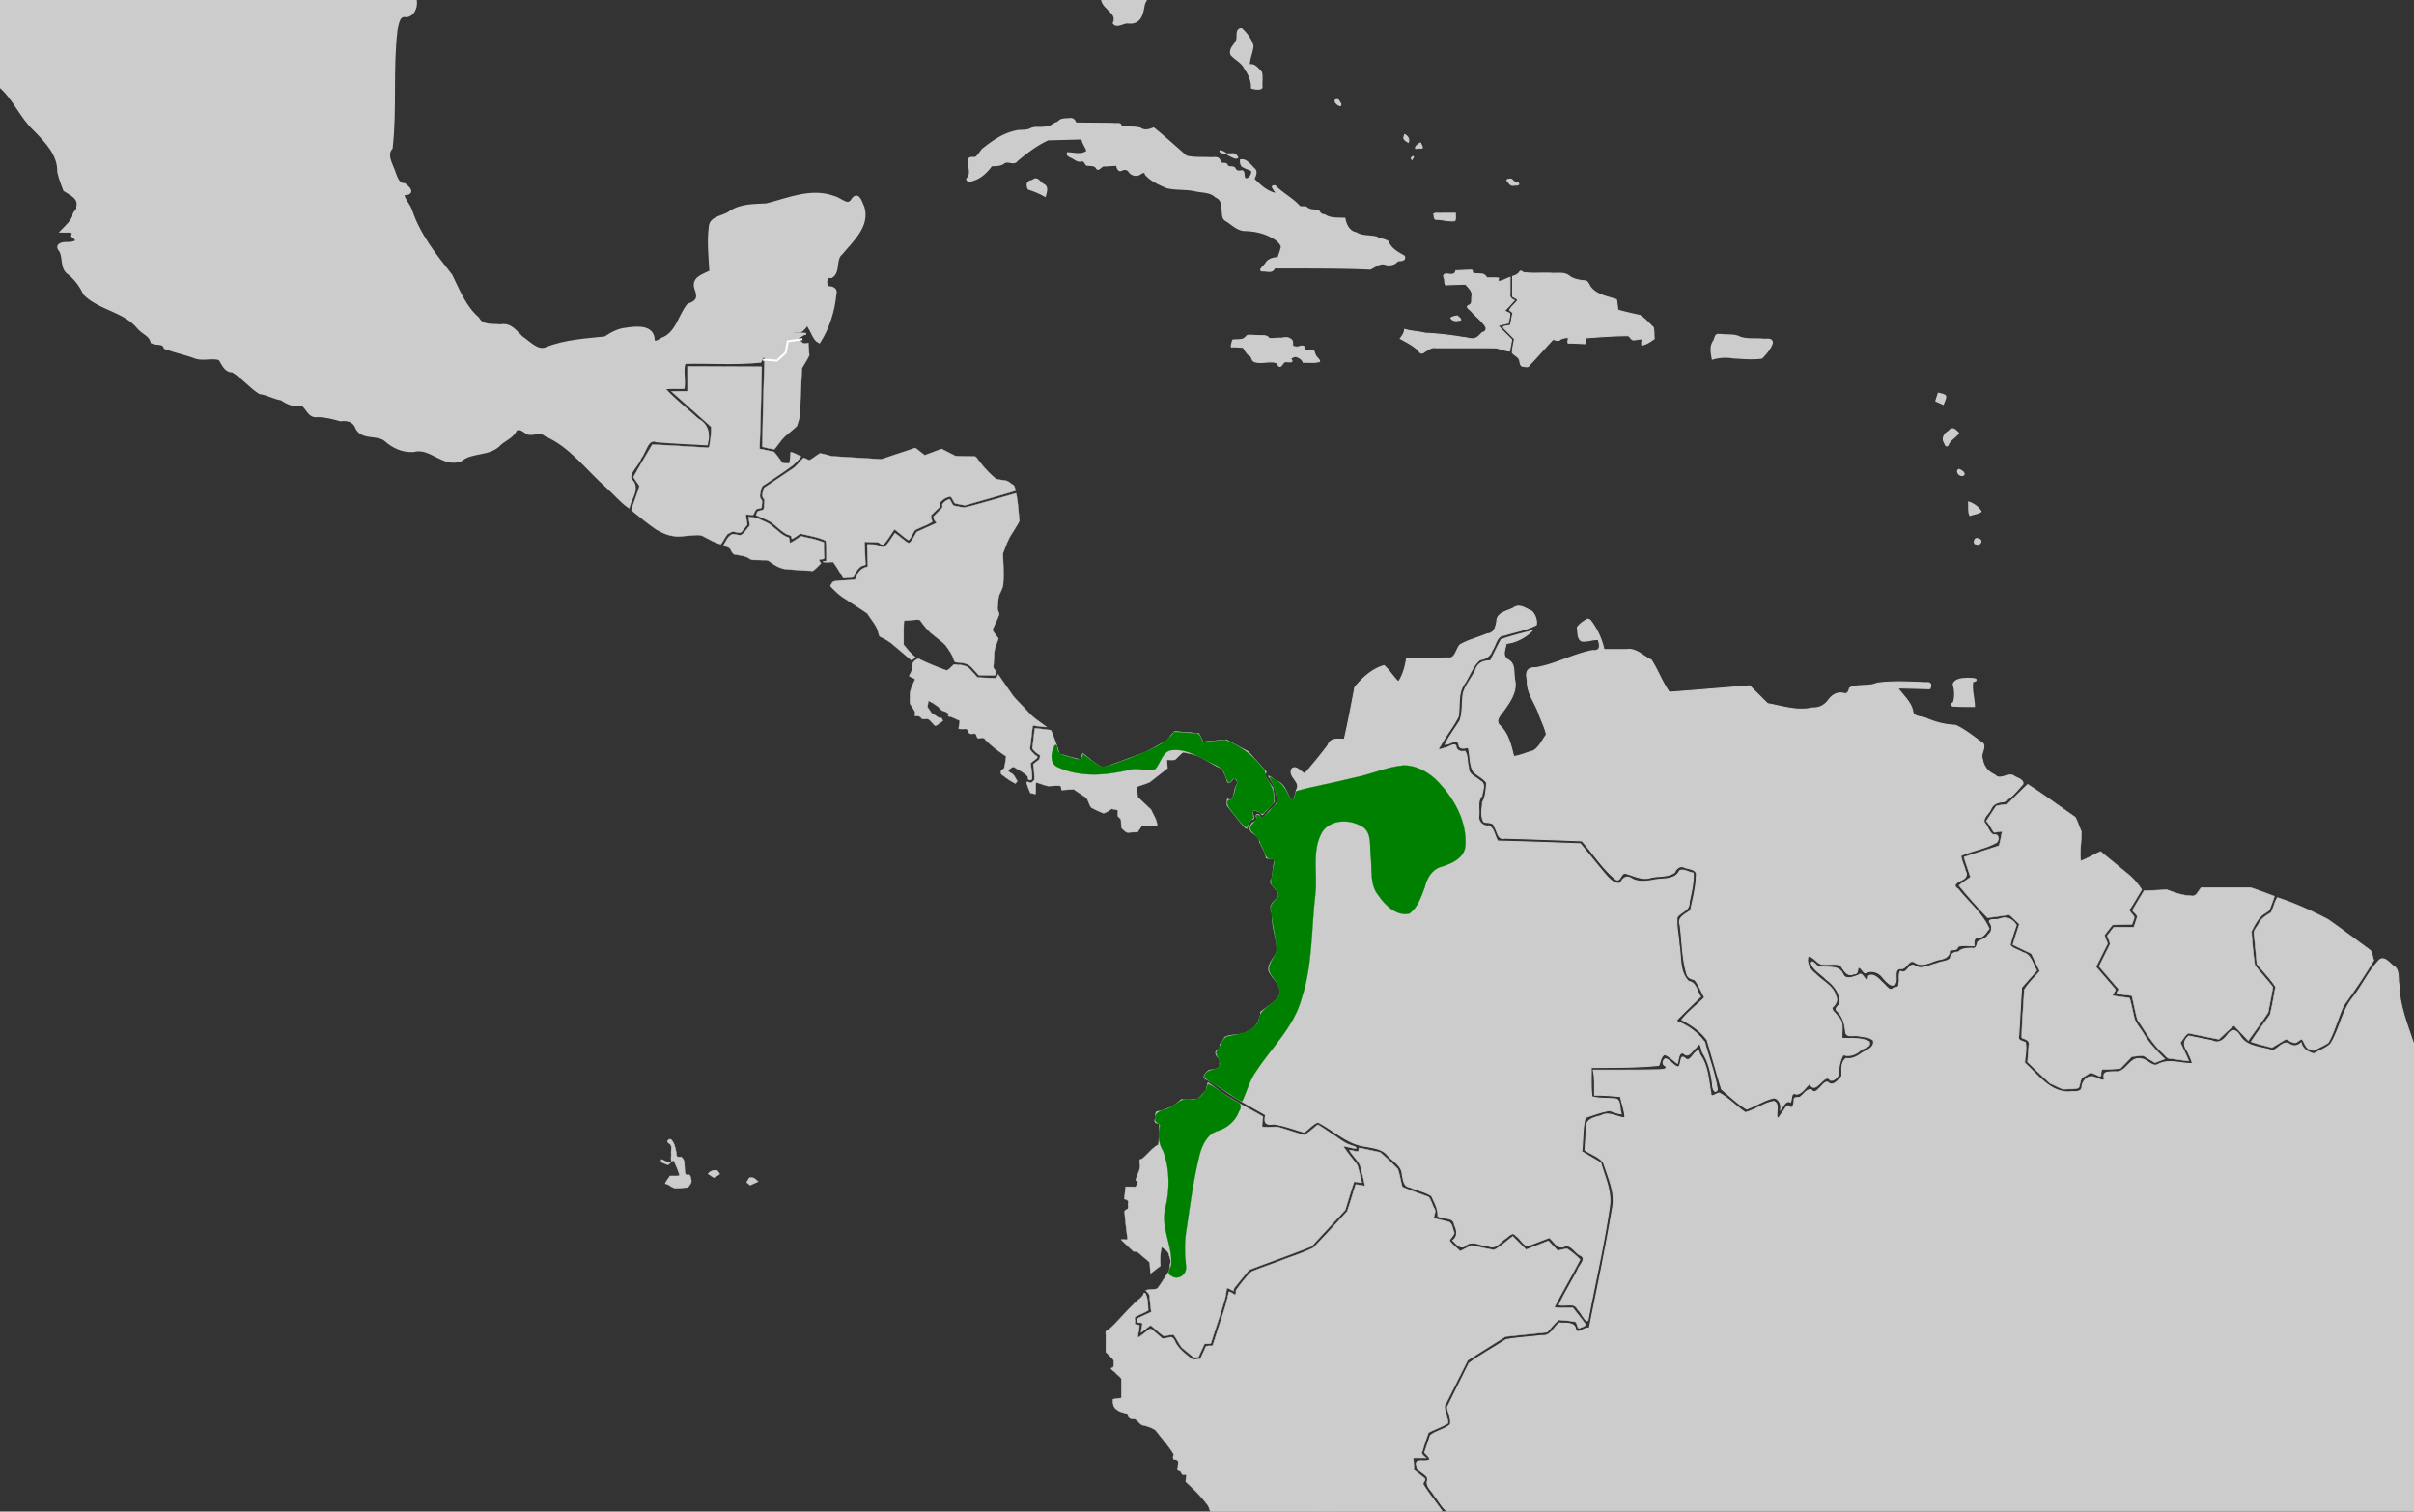
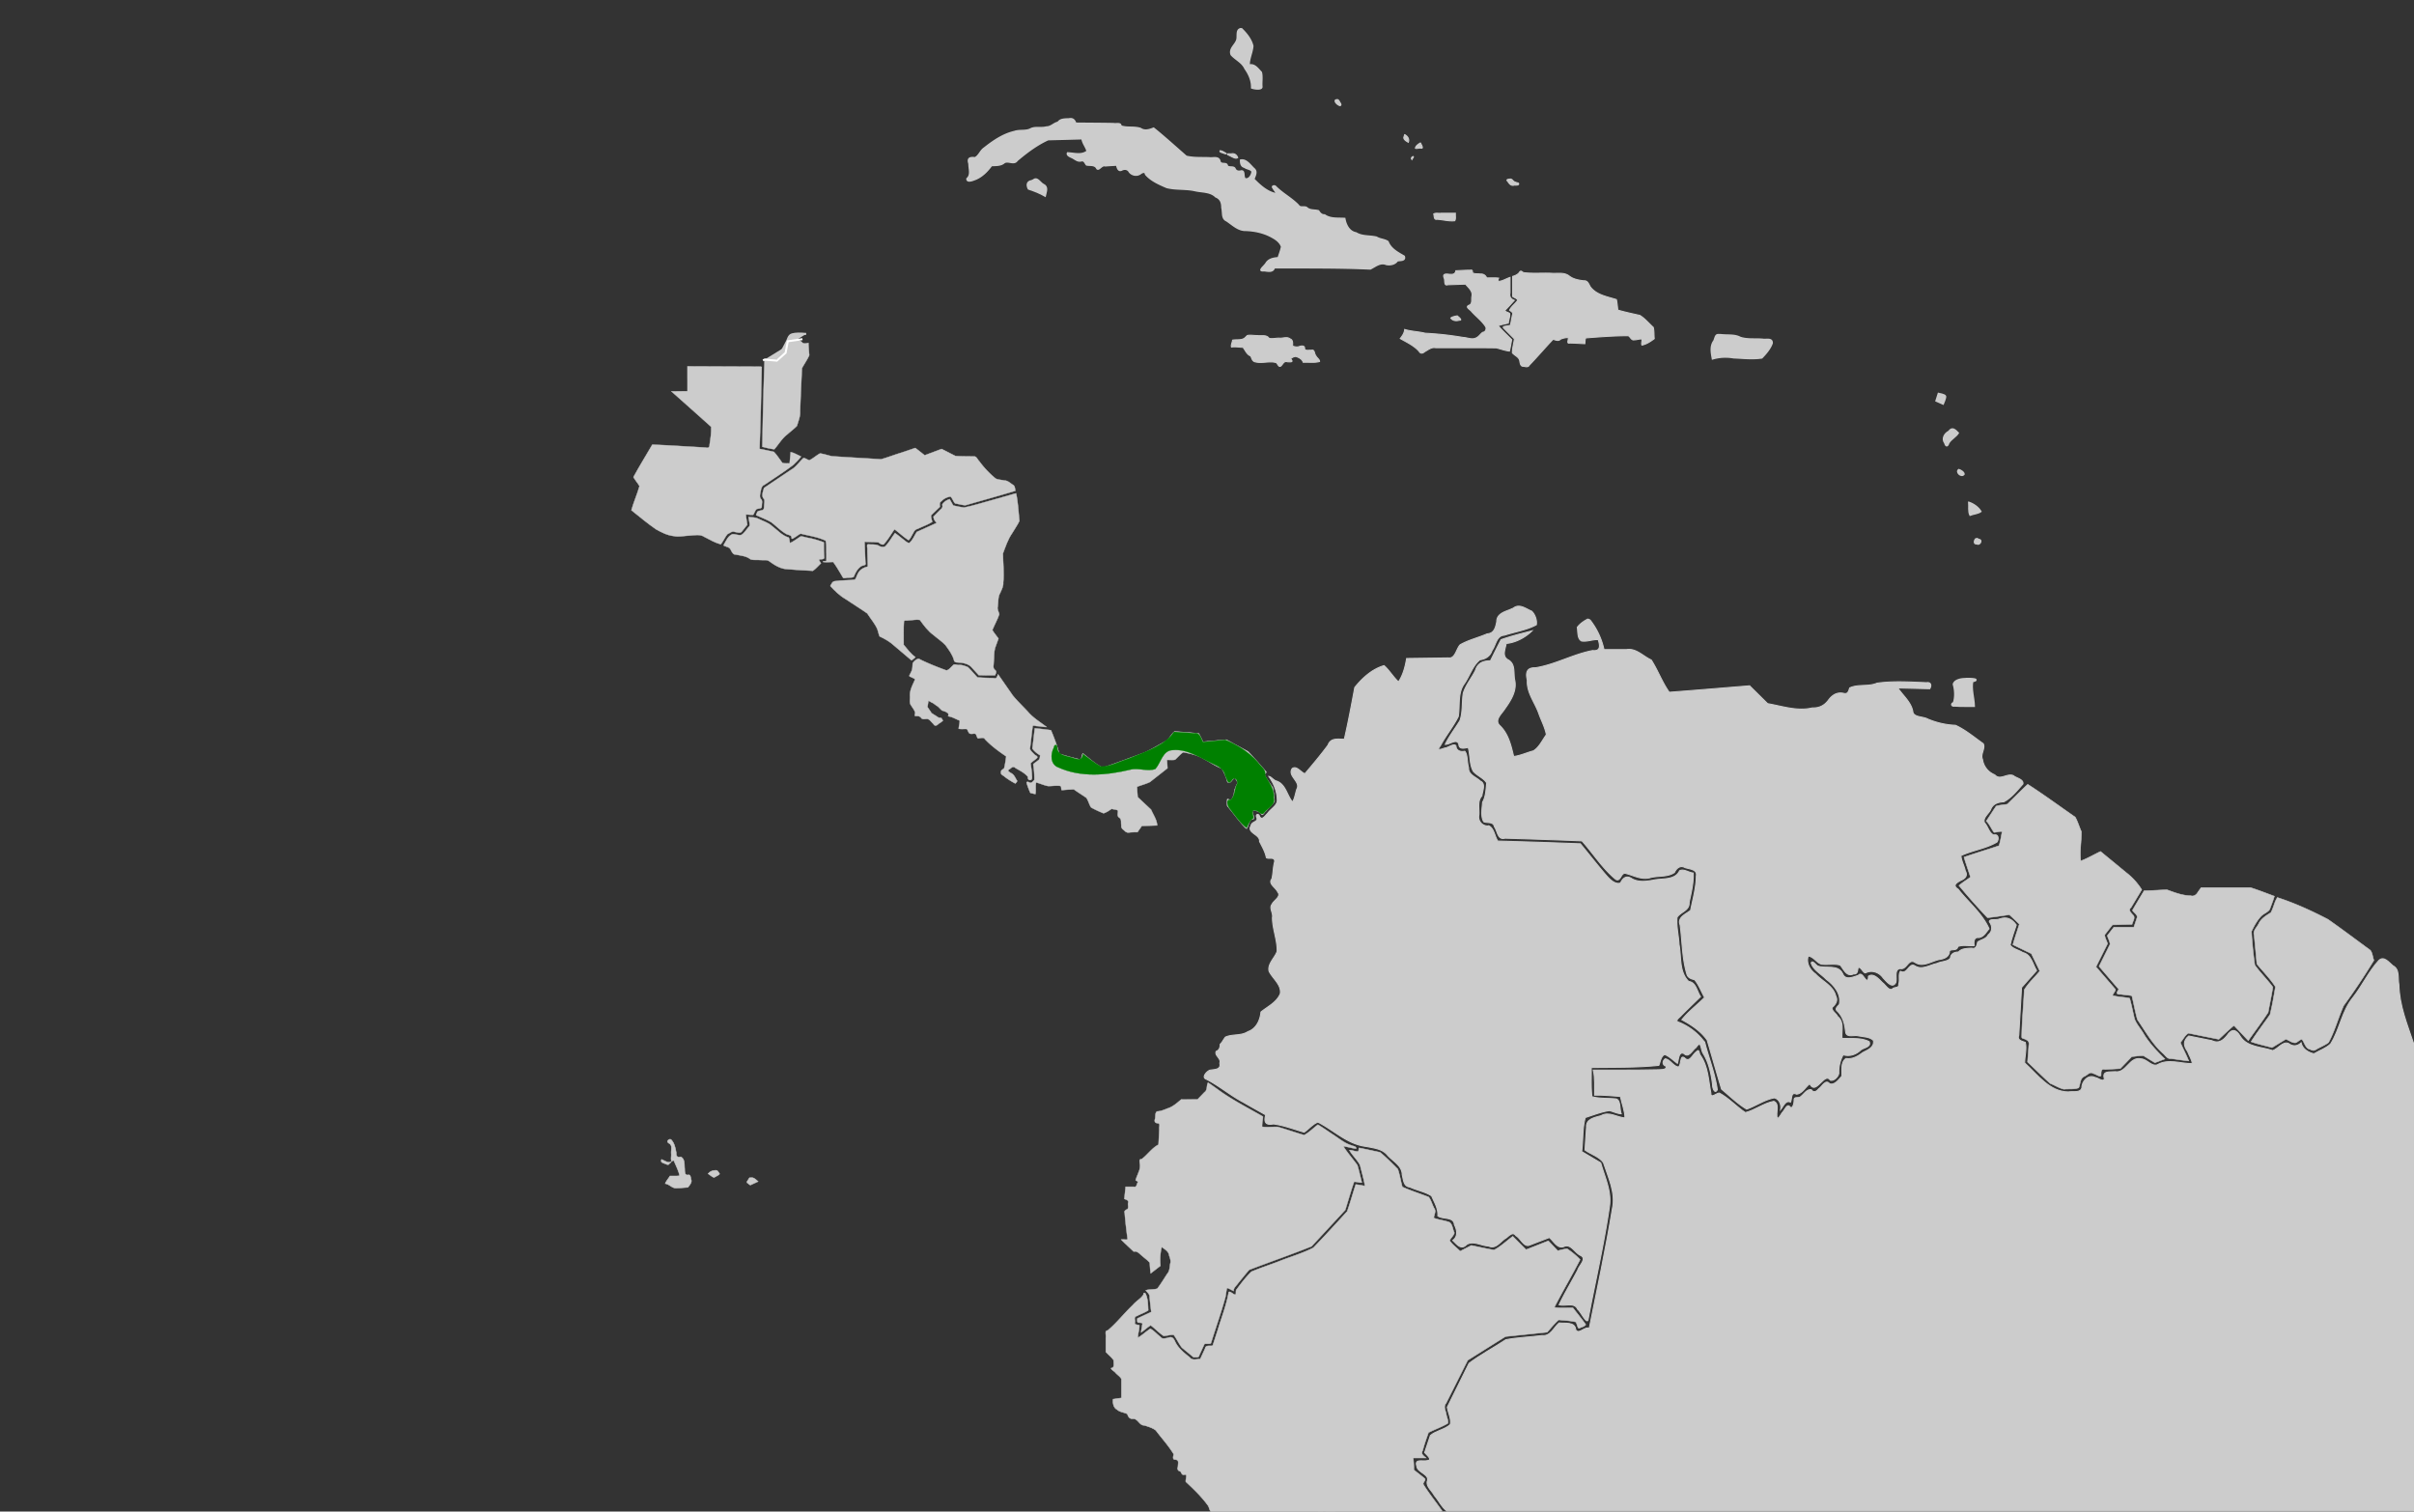
<svg xmlns="http://www.w3.org/2000/svg" width="1458" height="913" viewBox="0 0 385.763 241.565">
  <rect x="0" y="0" width="385.763" height="241.565" fill="#333333" stroke="none" />
  <g style="display:inline">
    <path style="fill:#ccc;stroke:#ccc;stroke-width:.329px;stroke-linecap:butt;stroke-linejoin:miter;stroke-opacity:1" d="M309.794 62.927s.999.176 1.058.412c.058.236-.353 1.178-.353 1.178l-1.058-.471z" />
    <path style="opacity:1;fill:#ccc;fill-opacity:1;stroke:#ccc;stroke-width:.236;stroke-miterlimit:4;stroke-dasharray:none;stroke-opacity:1" d="M-37.457-26.399c-.76.107-.957 1.116-.866 1.725.517.29 1.353.143 1.32-.587.007-.36.02-1.077-.454-1.138zM-44.492-28.677c-.088.813.69 1.419 1.303 1.797.172-.4.101-.922-.373-1.062-.32-.227-.58-.564-.93-.735zM194.723-7.79c-.094.385-.331 1.153.363 1.04.48.158.916 0 1.164-.42 1.07-.276 2.265.11 3.304-.248.18-.423-.602-.139-.794-.27-.8-.114-1.747.009-2.338-.63-.512-.016-1.555-.467-1.632.195l-.067.333zM204.915-5.774c-.669 1.034-.998 2.265-1.423 3.41.189.312.886.359.873-.167.089-.798.647-1.383.995-2.051.082-.51-.075-1.02-.133-1.525l-.312.333zM198.246 4.593c-.782.183-.389 1.257-.609 1.83-.27.787-1.254 1.364-.886 2.322.671.778 1.747 1.2 2.194 2.199.646.917 1.12 1.958 1.075 3.104.266.127 1.73.402 1.62-.234-.055-.744.107-1.575-.084-2.265-.532-.542-1.055-1.37-1.944-1.15-.019-1.061.521-2.023.582-3.057-.245-1.044-.98-1.958-1.728-2.696a.376.376 0 0 0-.22-.053zM170.848 18.999c-.613.035-1.403-.023-1.77.549-.66.125-1.122.754-1.846.749-.8.224-1.708-.064-2.462.266-.77.462-1.815.162-2.667.463-1.809.418-3.382 1.5-4.824 2.638-.607.402-.828 1.232-1.47 1.552-.815-.104-1.255.057-.953.961-.018.792.39 1.783-.325 2.376-.049.598.786.326 1.109.19 1.177-.393 2.095-1.31 2.803-2.278.712-.056 1.485.035 2.07-.491.671-.347 1.542.413 2.04-.331 1.513-1.28 3.143-2.507 4.934-3.326l5.429-.146c.097.731.633 1.314.812 1.99-.921.723-2.083.306-3.123.278-.203.431.57.656.856.82.423.236.768.569 1.303.45.53-.158.612.387.88.654.586.101 1.344-.086 1.66.592.336.333.75-.658 1.327-.454.605-.054 1.213-.08 1.82-.12.095.43.268 1.1.86.762.459-.207.95-.108 1.182.36.47.553 1.276.667 1.846.183.3-.184.678-.294.732.182.865 1.009 2.159 1.562 3.355 2.082 1.472.387 3.028.17 4.517.506 1.137.269 2.446.122 3.337.998.782.31.998.963.987 1.754.2.701-.078 1.72.734 2.07.97.634 1.866 1.586 3.114 1.538 1.472.062 2.922.377 4.21 1.116.614.326 1.266.823 1.481 1.498-.122.604-.353 1.18-.541 1.765-.747.05-1.55.194-1.96.903-.277.46-1.468 1.296-.288 1.169.582.061 1.413.3 1.629-.482 5.112.022 10.228-.034 15.337.195.802-.392 1.616-1.129 2.562-.714.648.118 1.371-.027 1.762-.585.45-.096 1.346.04 1.09-.725-1.011-.594-2.154-1.17-2.593-2.338-.534-.378-1.27-.355-1.831-.71-1.087-.259-2.288-.08-3.265-.685-1.108-.195-1.645-1.294-1.813-2.303-1.09-.076-2.28.101-3.217-.57-.462.026-.75-.281-.963-.652-.63-.187-1.385-.01-1.914-.529-.43-.24-1.006.141-1.324-.384-1.088-1.121-2.501-1.843-3.602-2.948-.2-.254-.745-.096-.407.242.084.264.565.666.447.884-1.432-.282-2.565-1.339-3.548-2.336.19-.531.595-1.192.034-1.668-.596-.544-1.225-1.547-2.138-1.372-.02.476.054 1.01.608 1.137.337.275 1.05.307 1.216.682-.013.548-.515 1.396-1.136 1.147-.336-.405.064-1.435-.734-1.196-.39.072-.742-.053-.874-.43-.284-.433-1.04-.036-1.226-.474-.075-.557-1.004-.064-1.163-.642-.16-.883-1.079-.5-1.719-.585-1.214-.05-2.5.047-3.66-.243-1.736-1.503-3.426-3.063-5.22-4.499-.68.269-1.424.51-2.088.056-1.014-.345-2.176-.054-3.156-.405.05-.575-.826-.274-1.167-.376-2.014-.033-4.029-.04-6.043-.06-.18-.52-.468-.819-1.053-.7z" />
    <path style="opacity:1;fill:#ccc;fill-opacity:1;stroke:#ccc;stroke-width:.236;stroke-miterlimit:4;stroke-dasharray:none;stroke-opacity:1" d="M164.855 28.891c-.768.112-.814.7-.509 1.301.902.297 1.83.656 2.671 1.145.151-.71.536-1.5-.327-1.88-.493-.272-.932-1.2-1.53-.71l-.305.144zM213.67 15.947c-.666.025-.04.699.25.815.388.275.42-.102.184-.357-.107-.164-.186-.478-.434-.458z" />
    <path style="opacity:1;fill:#ccc;fill-opacity:1;stroke:#ccc;stroke-width:.167;stroke-miterlimit:4;stroke-dasharray:none;stroke-opacity:1" d="M196.678 24.96c.32.158.819.486 1.117.231-.2-.478-.548-.728-1.074-.6-.779-.07-.777.054-.076.352z" />
    <path style="opacity:1;fill:#ccc;fill-opacity:1;stroke:#ccc;stroke-width:.167;stroke-miterlimit:4;stroke-dasharray:none;stroke-opacity:1" d="M194.983 24.084c-.168.267.424.315.584.412.109.068.65.166.276-.041-.266-.155-.55-.341-.86-.371zM224.377 21.82c-.212.438.397.76.676.921.195-.493-.094-.952-.524-1.19-.106-.158-.098.227-.152.27zM226.97 22.845c-.301.19-.76.463-.78.852.233.095.584-.085.86-.021.529.125.055-.567-.036-.814-.01-.014-.027-.025-.045-.017zM225.837 25.013c-.218.031-.405.308-.206.477.01-.1.344-.394.206-.477zM230.285 34.086c-.37.056-.86-.097-1.174.11.12.321-.008.974.54.849.935.058 1.887.341 2.82.232.204-.34.06-.81.108-1.192h-2.294zM241.31 28.618c-.21.018-.731.06-.367.355.25.398.529.767 1.053.615.21-.002.864.064.658-.313-.33-.124-.718-.157-.945-.488-.105-.106-.242-.195-.399-.17zM199.04 53.897c-.52.574-1.392.321-2.072.466-.028.346-.282.784-.17 1.098.607-.099 1.239.036 1.853.048.36.487.624 1.178 1.227 1.38.167.376.246.862.738.948 1.084.277 2.247-.2 3.324.117.268.163.41.89.812.479.292-.313.46-.787.98-.614.543.028 1.044.08.511-.465.144-.188.658-.457.925-.362.46.164.932.41 1.09.91.863-.05 1.781.112 2.612-.13.012-.353-.472-.591-.592-.925-.298-.318-.144-1.056-.749-.86-.317-.066-.978.17-1.058-.286.078-.512-.554-.438-.859-.311-.35.117-.715.035-1.054-.076.006-.427.1-.993-.42-1.165-.469-.384-1.133-.047-1.69-.107-.539-.016-1.153.156-1.646.028-.411-.631-1.27-.337-1.892-.447-.522.024-1.11-.124-1.592.003l-.278.27zM232.78 50.491c-.307.072-.72.133-.94.342.33.44.872.489 1.364.34.558.045-.063-.469-.259-.632a.28.28 0 0 0-.165-.05z" />
    <path style="opacity:1;fill:#ccc;fill-opacity:1;stroke:#ccc;stroke-width:.167;stroke-miterlimit:4;stroke-dasharray:none;stroke-opacity:1" d="M234.615 43.186c-.656.013-1.311.055-1.967.084-.095.62-.588.61-1.106.559-.592-.078-1.057-.046-.74.658.144.394-.089 1.244.57 1.017l2.828-.096c.462.57 1.207 1.126 1.008 1.962-.098.493.14 1.167-.431 1.405-.737.288.176.685.408 1.037.74.821 1.676 1.5 2.256 2.448.122.38-.074.817-.5.853-.392.277-.633.749-1.118.92-.638.296-1.359-.089-2.024-.106a50.74 50.74 0 0 0-6.05-.67c-1.074-.27-2.243-.283-3.278-.604-.045.562-.367 1.024-.703 1.453 1.045.603 2.175 1.106 2.997 2.026.248.424.572.369.902.074.566-.299 1.081-.782 1.766-.635 3.223.014 6.453-.03 9.67.022.7.166 1.404.44 2.108.516.16-.596.24-1.21.36-1.815-.72-.744-1.502-1.456-2.17-2.234.527-.197 1.09-.286 1.634-.428.033-.501.298-1.03.214-1.517-.192-.226-.692-.22-.757-.524.528-.498.995-1.06 1.492-1.59-.544-.216-.816-.583-.676-1.177V44.34c-.597.182-1.167.587-1.79.623-.281-.132-.08-.366-.03-.511-.632-.085-1.28-.018-1.92-.04a.934.934 0 0 0-1.014-.612c-.403-.095-.955.05-1.274-.24.072-.223-.008-.47-.302-.374-.12-.001-.242 0-.363.001z" />
    <path style="opacity:1;fill:#ccc;fill-opacity:1;stroke:#ccc;stroke-width:.167;stroke-miterlimit:4;stroke-dasharray:none;stroke-opacity:1" d="M242.748 43.608c-.269.298-.644.463-1.024.57v3.196c.238.2.72.303.812.606-.365.577-1.027.98-1.296 1.597.28.214.68.387.442.804l-.304 1.581c-.292.177-1.454.106-1.078.473l1.708 1.715c-.094.744-.334 1.503-.322 2.244.394.467 1.136.669 1.187 1.378.074.33.128.808.586.764.34.065.742.201.938-.192 1.296-1.345 2.504-2.771 3.791-4.124.398.12.867.358 1.201-.023a3.191 3.191 0 0 1 1.216-.252c.104.332-.335 1.03.262.876.797.013 1.593.068 2.389.108.06-.296 0-.673.163-.925 2.252-.178 4.514-.347 6.773-.352.354.143.495.792.993.654.378.021.994-.23 1.218-.084.008.29-.128.688-.02.931.737-.147 1.378-.582 1.971-1.026-.075-.597 0-1.265-.166-1.82-.707-.635-1.325-1.406-2.139-1.902-1.177-.264-2.36-.514-3.52-.849-.059-.562-.105-1.127-.226-1.68-1.459-.465-3.174-.723-4.161-2.025-.252-.417-.427-1.048-1.045-.973-.846-.108-1.712-.251-2.394-.809-.831-.598-1.907-.306-2.857-.4-1.46-.054-2.938.087-4.387-.097-.346-.202-.425-.422-.71.036z" />
    <path style="opacity:1;fill:#ccc;fill-opacity:1;stroke:#ccc;stroke-width:.236;stroke-miterlimit:4;stroke-dasharray:none;stroke-opacity:1" d="M274.493 53.49c-.446.056-.418.78-.67 1.079-.554.85-.329 1.886-.164 2.794 1.106-.334 2.252-.379 3.39-.185 1.491.067 3.023.24 4.498.02.655-.68 1.335-1.458 1.648-2.354.024-.864-.915-.519-1.478-.613-1.2-.118-2.477.08-3.625-.307-.912-.495-2.054-.305-3.063-.43a8.96 8.96 0 0 0-.536-.003z" />
    <path style="opacity:1;fill:#ccc;fill-opacity:1;stroke:#ccc;stroke-width:.334;stroke-miterlimit:4;stroke-dasharray:none;stroke-opacity:1" d="M314.16 108.492c-.644.016-1.777.153-1.95.86.262.93.327 2.067.015 2.986-.46.139-.319.536.154.435 1.018.078 2.04.033 3.06.045-.037-1.304-.512-2.686-.252-3.959.19.018.847-.19.343-.3-.452-.08-.914-.073-1.37-.067z" />
    <path style="opacity:1;fill:#ccc;fill-opacity:1;stroke:#ccc;stroke-width:.236;stroke-miterlimit:4;stroke-dasharray:none;stroke-opacity:1" d="M311.388 68.964c-.658.346-1.11 1.167-.6 1.834.164.599.44.586.619.013.382-.65 1.153-.998 1.535-1.613-.492-.492-.963-1.021-1.511-.264zM313.023 75.047c-.57.367.403 1.319.83.742.014-.33-.542-.655-.83-.742zM314.62 80.278c.064.662-.102 1.47.198 2.056.554-.218 1.263-.243 1.73-.59-.41-.69-1.174-1.216-1.927-1.466zM315.764 86.089c-.265.218-.42.918.157.813.424.299.94-.608.322-.677-.152-.064-.311-.138-.48-.136z" />
-     <path style="opacity:1;fill:#ccc;fill-opacity:1;stroke:#ccc;stroke-width:.592;stroke-miterlimit:4;stroke-dasharray:none;stroke-opacity:1" d="M-71.206-58.477c.616 1.114.294 2.685 1.138 3.624 4.928-.04 9.858-.871 14.785-1.231.532.208 2.392-.751 2.08.28-.229.66-.676 1.782.445 1.827 8.08 3.08 16.173 6.137 24.338 8.98 6.27-.009 12.54-.047 18.81-.073.355-1.082-.771-3.458.7-3.565 3.894-.337 7.814-.151 11.72-.204 2.729 2.652 5.064 5.769 8.12 8.052 1.168.646 2.835.65 3.017 2.284l3.545 8.294c2.763 1.23 5.424 2.847 8.3 3.731 1.873-1.337 2.17-3.979 3.098-5.96.792-.06 1.85-.05 2.098-.998 1.206-.134 2.35.903 3.633.527 1.44-.271 2.789-.283 3.738 1.008 1.385 1.328 3.232 2.31 4.322 3.86 2.068 4.903 4.196 10.166 8.541 13.501.877 1.946-.019 4.4 1.557 6.124.696 1.181 1.536 2.602 3.097 2.529 2.16.817 4.026 2.636 6.498 2.316 1.32-.06 2.26 1.753 3.512 1.333.122-1.867-.652-3.761-.605-5.67-.29-1.352.458-3.288-1.202-3.854-.656-.345-1.64-1.167-.162-.878 1.618.406 2.41.03 1.835-1.747.158-.987-.888-3.036.75-2.674 1.183-.172 1.12-1.53 1.49-2.32 1.11-.272 2.28-.483 3.179-1.32 1.034-.446 1.29-1.328.398-2.089.113-.797 1.674-1.1 2.08-.251 1.125.586 2.459-.493 3.58-.764 2.12-.79 3.07-3.028 5.012-4.11 2.119-1.556 4.261-3.428 7.045-3.407 2.177-.117 4.484-1.197 6.49.07 1.865.904 4.088 1.585 6.063.831-.773-.738-.888-2.484.259-2.852 1.89-.527 2.586 1.594 3.895 2.438 1.44.79 2.003 2.633 3.708 2.972.834.351.83 1.775 1.725.55 1.147-.691 3.062-1.846 4.014-.266.579.561.257-1.263-.212-1.598-.409-.253-.87-1.061.008-.778 1.058.091 2.266.694 3.248.518-.699-1.207-.626-1.799.9-1.98.981.06 1.01-1.836.612-1.771-.64.504-1.992 1.329-2.617.518.239-.94-.589-1.57-1.444-1.113-.81.466-2.084-.322-2.013-1.06.596-1.487 1.446-1.887 2.85-1.19 4.13.676 8.125-1.138 12.257-.793.407-.514.602-1.871 1.257-1.965.793.9.896 2.868 2.492 2.268 1.183-.026 2.676.07 3.215-1.262.938 1.021 2.23 1.468 3.564.96.776.09 1.823-.696 2.475-.282.071 1.284 1.97.858 2.709 1.577 1.908 1.036 3.889 2.292 4.892 4.262 2.874-.61 5.316-2.527 8.15-3.197 3.046 1.505 4.602 4.84 7.02 7.094.574.313 1.543.027 1.55 1.023.389 1.394.701 2.809 1.056 4.212-1.506 1.41-1.229 3.588-1.433 5.449.455-.145 1.418-1.958 1.715-.9 1.368 1.478-.283 2.425-.366 3.571.839 2.087 2.247 3.895 3.186 5.899.472 1.977 3.072 3.03 2.803 5.24.95 1.025 2.797 1.301 2.96 2.979.45 1.347 2.54 1.905 1.862 3.583.43.488 1.49-.33 2.12-.214 1.752.211 2.117-1.06 2.358-2.519.157-1.246 1.46-1.91 1.243-3.258.089-3.925.903-8.075-.867-11.77-.884-1.889-1.934-3.74-1.925-5.899-.015-1.542-.379-2.956-1.448-4.11-1.572-2.101-2.899-4.41-3.225-7.061-.452-2.558-1.51-4.992-1.954-7.526.798-1.942.451-4.16 1.415-6.08.775-1.559.906-3.915 2.688-4.67.608-1.107.344-2.97 1.56-3.649.344.142 1.365 1.238 1.356.334-.48-.586-.437-1.557.552-1.28 1.505.287 2.663-.245 3.522-1.507 1.177-1.36 2.582-2.533 4.414-2.787 1.417-.514-.68-.409-1.114-.443-29.715-.314-59.435-.15-89.152-.21-57.05-.005-114.098-.002-171.147-.003l.262.49z" />
-     <path style="opacity:1;fill:#ccc;fill-opacity:1;stroke:#ccc;stroke-width:.592;stroke-miterlimit:4;stroke-dasharray:none;stroke-opacity:1" d="M-54.775-55.148c-4.853.625-9.742.972-14.611 1.46 1.05.55 1.469 1.613 1.08 2.732-.053 1.469 2.168 1.956 1.793 3.577-.296 1.13.9 1.508 1.138 2.435 1.165 1.003 1.146 2.575 1.81 3.825 1.002.81 1.522 1.954 1.294 3.256-.058 1.368 1.955 1.615 1.698 3.11-.15 2.933 2.432 4.822 4.763 6.016 2.93 1.955 5.617 4.473 7.537 7.401-1.004 1.551-.265 3.524-.86 5.169-1.408.7-3.171.012-4.705.037-1.396-.361-1.63-.16-.528.89 1.004 1.098 2.927 1.476 2.948 3.254.46 1.01 1.91.289 2.601 1.103 1.362.56 2.14 2.25 3.604 2.463 1.717-.06 1.294-2.51 2.49-3.078.945.438.815 1.446.466 2.213.278.864.655 1.72.695 2.63 1.395.69 2.802 1.482 4.18 2.22 2.434 2.628 2.814 6.656 1.592 9.94-.333.861-.778 2.074.696 1.71.99-.173 1.988.028 2.022 1.186.625.378 1.55.286 1.972 1.09 1.293 1.581 3.277 2.324 4.553 3.954 1.114 1.22 2.378 2.306 3.808 3.083.975.942 1.098 2.333 1.056 3.577.833 1.268 2.368.615 3.14-.34 1.858-1.345.776-4.186-.847-5.272-.91-.77-.236-2.313-1.55-2.82-.466-.4-1.385-1.292-1.45-.16-.86.254-2.464.395-2.974-.053-.214-3.8-1.896-7.38-3.524-10.763-.682-1.246-1.963-2.245-1.69-3.83-.263-2.158-.894-4.47-2.923-5.61-1.556-1.304-2.742-3.016-3.864-4.7-.257-1.509-2.188-1.885-2.812-2.97-.014-1.717.265-3.612-.931-5.017-.694-.645-2.04-.157-2.939-.321.83-.54 1.558-1.543.542-2.306-.74-.715-2.753.134-2.549-1.435.453-1.606-.783-2.521-1.804-3.526l-5.174-5.335c-.326-2.582.322-5.55-1.509-7.696-1.128-1.424.201-3.226.294-4.798.093-.72.25-1.767 1.222-1.19 1.718.386 3.146 1.592 4.534 2.464.15-.398-.497-1.763.394-1.254 1.609.704 2.46 2.374 3.818 3.335.836.224 2.517-.389 2.352 1.07.536 2.283.169 5.139 2.246 6.728.78 1.174.283 2.776 1.126 3.983.69 1.095.896 3.052 2.406 3.241.493 1.298.164 3.218 1.816 3.812 1.525.35.487 2.207 1.674 2.896 1.827 1.606 3.621 3.482 5.884 4.368.702.726 2.574-.219 2.437 1.279-.269 1.165-.823 2.621.383 3.507 1 1.18 2.552 1.427 3.9 1.872.098.99.969 1.69.864 2.747.943.279 2.4-.546 2.96.752.554 1.089 1.72 2.489.531 3.538-.572.913-1.956 2.53-.403 3.258 2.052.984 3.883 2.36 5.723 3.65.795-.45 1.923.472 2.577.983.95 1.13.824 2.704 1.223 3.989.654.254 1.215.67 1.57 1.237.61.054 1.996-.845 1.75.424.303 1.746 2.251 2.62 3.32 3.888 2.305 1.969 3.372 4.944 5.607 6.995 1.801 1.876 3.846 3.934 3.777 6.743.23.976.575 1.943.935 2.844.981.648 2.464 1.222 2.11 2.72.112.746-.658.829-.643 1.598-.375.913-1.13 1.576-1.799 2.268.664.025 1.994-.297 1.636.756 1.093.861.667 1.193-.691 1.321-.608-.069-2.137.041-1.311.977.771 1.174.075 2.927 1.514 3.771 1.042.886 1.83 1.989 2.379 3.191 2.47 2.44 6.368 2.639 8.607 5.404.697.843 1.925 1.15 2.159 2.298.688.37 1.798-.083 2.1.893 1.614.603 3.35.941 4.97 1.567 1.215.341 2.747-.225 3.784.258.498.77.91 1.962 1.99 1.872 1.59.944 2.792 2.468 4.356 3.482 1.213.156 2.246.819 3.457 1.003.989.664 2.06 1.164 3.267.864.924.477 1.13 2.036 2.471 1.816 1.294-.001 2.509.342 3.694.66 1.134-.161 2.261.157 2.663 1.36.882 1.681 3.156.793 4.52 1.837 1.22 1.11 2.769 1.843 4.466 1.721 2.725-.777 4.858 2.631 7.562 1.472 1.807-1.47 4.592-.704 6.233-2.56.873-.74 2-1.148 2.486-2.23.816-.57 1.446.264 2.102.562.958.155 1.893-.486 2.781.27 4.04 1.75 6.684 5.493 9.915 8.33 1.072.968 2.152 2.223 3.232 3.018.35-1.285 1.668-2.875.355-4.04-.7-1.157 1.134-2.456 1.492-3.671.875-.996 1.05-3.334 2.781-2.689 2.607.211 5.22.327 7.832.467.383-1.601.105-2.93-1.42-3.749-1.827-1.696-3.95-3.3-5.543-5.122 1.062-.24 2.17-.102 3.25-.141.168-1.245-.325-3.153.236-4.004 4.02-.108 8.084.221 12.078-.186.218-.385.205-1.014.939-.69 1.671.807 2.078-.903 2.758-2.08.488-1.004 1.115-2.203 2.436-2.016.899.092 1.39-2.019 1.805-.612.502.671.785 1.892 1.5 2.25 1.385-2.2 2.22-4.848 2.468-7.442.299-1.016-.569-1.05-1.27-1.097-.294-.671-.347-2.033.735-1.839 1.256-.802.382-2.747 1.57-3.71 1.665-2.026 4.311-4.297 3.476-7.227-.3-.562-.716-2.458-1.527-1.295-.82 1.469-2.017-.077-3.149-.324-3.573-1.316-7.21.333-10.66 1.195-1.987.127-4.064.018-5.802 1.191-.988.778-3.05.792-3.158 2.201-.327 2.416-.038 4.857.087 7.277-1.298.67-3.103 1.06-2.304 2.89.503 1.464-.052 2.017-1.33 2.46-1.431 1.84-1.815 4.633-4.3 5.485-.585.465-1.473.823-1.425-.324-.347-1.882-2.925-1.498-4.303-1.292-1.234.11-2.279.744-3.26 1.383-3.166.34-6.392.496-9.394 1.696-1.496.63-2.84-.988-4.034-1.76-.992-.954-1.773-2.189-3.344-1.863-1.333-.172-2.918.194-3.67-1.219-2.1-1.816-3.09-4.432-4.275-6.845-2.515-3.19-5.114-6.439-6.421-10.35-.287-.95-1.32-1.89-1.287-2.828 1.492.08 1.39-.49.287-1.327-1.338-.016-1.517-1.884-2.019-2.836-.398-1.008-.928-2.159-.125-3.107.707-6.276.017-12.66.786-18.935.235-.962.356-2.54 1.745-2.216 1.416-.25 1.697-2.404.963-3.329-1.697-.214-2.978-1.81-4.815-1.62-2.64-.248-4.575-2.581-7.24-2.701-1.452-1.272-2.183-3.18-3.307-4.728-.136-1.281.258-2.808-.178-3.952-4.528-3.443-6.64-8.947-8.818-14-1.686-1.251-3.22-2.89-4.993-3.915-1.998-.084-4.058-.386-5.977.13-1.56-.304-1.291 1.99-2.013 2.94-.64 1.459-1.633 3.877-3.662 3.047-2.891-1-5.558-2.545-8.336-3.812l-3.998-9.48c-3.65-1.005-5.744-4.447-8.422-6.85-1.063-.919-1.817-2.577-3.466-2.096-3.043.03-6.083.188-9.123.307-.455 1.014.453 3.502-1.024 3.411-6.453.055-12.945.34-19.374.252-8.718-3.265-17.516-6.413-26.174-9.781-.121-.406.618-1.245.197-1.441z" />
    <path style="opacity:1;fill:#ccc;fill-opacity:1;stroke:#ccc;stroke-width:.059;stroke-miterlimit:4;stroke-dasharray:none;stroke-opacity:1" d="M126.911 53.448c-.578.012-.75.698-1.024 1.093-.585 1.029-1.125 2.095-1.747 3.094-.65.047-1.326-.181-1.961-.162a804.762 804.762 0 0 0-.354 13.931c.626.165 1.284.323 1.915.397.7-.798 1.228-1.754 2.096-2.396.5-.459 1.075-.867 1.529-1.354.204-.768.554-1.51.493-2.322.08-2.297.186-4.594.3-6.89.376-.69.845-1.358 1.162-2.06-.062-.66-.097-1.323-.138-1.985-.35.082-.775.212-1.045-.119-.21-.203-.538-.367-.687-.589.03-.215.602-.667.223-.635-.254.003-.508-.004-.762-.003z" />
    <path style="opacity:1;fill:#ccc;fill-opacity:1;stroke:#ccc;stroke-width:.059;stroke-miterlimit:4;stroke-dasharray:none;stroke-opacity:1" d="M109.86 60.531v1.986l-2.57.032c2.114 1.894 4.26 3.76 6.356 5.669.04.935-.096 1.884-.249 2.808.012.455-.186.639-.63.503-2.842-.154-5.681-.358-8.524-.471-1.005 1.73-2.07 3.437-3.022 5.191.283.506.691.94.971 1.441-.371 1.303-.93 2.548-1.296 3.85 1.29 1.034 2.56 2.104 3.922 3.042.895.5 1.83.987 2.867 1.088.814.186 1.648-.053 2.472-.074.816-.047 1.725-.281 2.45.234.835.428 1.673.92 2.58 1.158.398-.504.657-1.124 1.048-1.619.386-.145.732-.56 1.168-.365.39.047.917.325 1.188-.114.283-.341.553-.692.832-1.036-.068-.536-.214-1.11-.224-1.627.388-.009.795.086 1.17.047.19-.28.279-.675.51-.896.277-.156.905-.02.853-.448-.02-.426.213-.931-.185-1.237-.237-.409-.017-.922.046-1.36.07-.368.186-.71.564-.854 1.54-1.07 3.147-2.048 4.632-3.194.433-.407.878-.851 1.22-1.317-.546-.244-1.075-.597-1.656-.72-.08.602-.089 1.214-.167 1.817-.377-.044-.82.04-1.157-.08-.454-.583-.838-1.248-1.353-1.768-.76-.183-1.531-.323-2.297-.482.168-4.363.255-8.729.348-13.094-.218-.102-.61-.014-.888-.049-3.66-.029-7.32-.033-10.98-.047v1.986z" />
    <path style="opacity:1;fill:#ccc;fill-opacity:1;stroke:#ccc;stroke-width:.059;stroke-miterlimit:4;stroke-dasharray:none;stroke-opacity:1" d="M143.56 72.496c-.924.294-1.839.647-2.767.903-2.624-.167-5.253-.304-7.875-.489-.624-.14-1.247-.362-1.875-.443-.59.312-1.094.799-1.687 1.083-.337-.048-.634-.35-.957-.356-.68.632-1.189 1.457-2.02 1.908-1.43.96-2.859 1.922-4.288 2.883-.133.57-.5 1.303.025 1.787.126.35-.016.788-.008 1.173-.017.247-.025.585-.354.596-.285.128-.726.039-.791.433-.044.127-.267.404 0 .416.776.355 1.595.656 2.32 1.098.81.619 1.522 1.385 2.418 1.878.312.142.891.172.791.66.133.212.415-.127.569-.18.306-.169.588-.462.908-.554 1.327.344 2.724.514 3.967 1.115.182.676.094 1.41.128 2.109v1.131c-.148.058-.508-.01-.559.157.54.091 1.1.008 1.647.018.585.805 1.078 1.673 1.583 2.526.235.125.546-.048.808-.013.286-.043.627.008.88-.136.279-.662.623-1.377 1.27-1.746.295-.12.77-.088.6-.536-.051-1.115-.091-2.23-.131-3.346.746.081 1.51.027 2.25.125.214.186.497.397.79.313.68-.728 1.17-1.61 1.74-2.423.757.57 1.45 1.242 2.25 1.743.331-.262.476-.732.714-1.082.154-.336.336-.641.725-.72.778-.384 1.628-.659 2.352-1.136-.095-.327-.238-.735-.186-1.052l1.403-1.337c-.03-.349-.116-.72.259-.911.366-.418.915-.658 1.447-.732.313.312.432.812.729 1.101.539.086 1.081.25 1.618.29 2.668-.77 5.351-1.508 8.007-2.309-.068-.364-.058-.835-.457-.996-.41-.276-.778-.656-1.308-.651-.455-.122-.98-.1-1.39-.316a15.14 15.14 0 0 1-2.598-2.744c-.254-.236-.398-.692-.726-.779-1.033-.036-2.083-.005-3.106-.083l-2.21-1.121-2.697 1.012-1.5-1.172-2.708.906z" />
    <path style="opacity:1;fill:#ccc;fill-opacity:1;stroke:#ccc;stroke-width:.059;stroke-miterlimit:4;stroke-dasharray:none;stroke-opacity:1" d="M119.725 83.297c.058.357.206.738-.148.988-.374.41-.645.98-1.162 1.222-.454.086-.914-.168-1.35-.143-.744.277-1.027 1.077-1.405 1.706-.123.211.318.2.42.298.38.073.64.282.77.649.162.292.34.643.732.613.808.181 1.699.21 2.364.77.496.15 1.069.054 1.595.105.501.07 1.09-.13 1.487.265.845.612 1.788 1.177 2.862 1.198 1.334.112 2.674.193 4.008.258.494-.325.865-.803 1.295-1.205-.16-.284-.581-.69.006-.633.221-.019.61-.043.514-.373-.064-.78-.06-1.562-.06-2.343-.856-.315-1.724-.583-2.624-.736-.358-.054-.738-.23-1.083-.207-.561.35-1.1.79-1.691 1.065-.12-.276-.048-.67-.213-.888-1.077-.3-1.816-1.203-2.685-1.847-.606-.57-1.44-.78-2.168-1.155-.485-.252-1.04-.223-1.569-.271l.105.664zM158.37 79.973c-1.428.384-2.842.85-4.293 1.137-.591-.056-1.168-.205-1.75-.322l-.58-1.024c-.466.16-.967.443-1.181.9.136.348-.02.585-.306.796l-1.091 1.099c.018.404.223.756.534 1.006l-3.207 1.448c-.383.588-.635 1.31-1.184 1.764-.432-.015-.736-.445-1.087-.659-.4-.303-.797-.666-1.203-.933-.538.72-.958 1.553-1.615 2.173-.348.121-.801.023-1.087-.2-.494-.21-1.08-.099-1.609-.169-.301.041-.034.662-.106.936.024.876.056 1.752.072 2.629-.67.135-1.32.5-1.602 1.151-.182.287-.236.714-.46.925-1.043.15-2.107.068-3.146.247-.453 0-.603.444-.784.776.71.763 1.452 1.506 2.358 2.037 1.175.793 2.398 1.533 3.55 2.348.53.843 1.216 1.601 1.613 2.52.134.375.198.79.355 1.148.838.388 1.644.846 2.324 1.48.93.78 1.853 1.57 2.78 2.354.198-.176.468-.322.618-.528-.763-.505-1.278-1.284-1.874-1.962.025-1.269-.052-2.546.046-3.81.173-.14.49-.03.707-.096.606-.012 1.233-.174 1.83-.076.64.888 1.294 1.785 2.194 2.43.62.544 1.333 1.002 1.896 1.6.535.754 1.128 1.494 1.364 2.407.042.297.3.376.56.359.862.037 1.834.191 2.388.931.337.368.672.738 1.008 1.107.864.04 1.73.04 2.594.033.148-.31.354-.626-.008-.875-.397-.321-.172-.83-.188-1.266.084-.733.012-1.5.203-2.21l.555-1.534c-.323-.451-.697-.882-.98-1.355.351-.853.816-1.67 1.112-2.539-.104-.415-.383-.789-.242-1.234.1-.735-.005-1.522.391-2.182.23-.53.528-1.044.478-1.642.163-1.548-.036-3.11-.05-4.65.433-1.106.787-2.258 1.48-3.239.373-.651.84-1.281 1.152-1.948-.163-1.476-.194-2.976-.532-4.427l-3.997 1.14z" />
    <path style="opacity:1;fill:#ccc;fill-opacity:1;stroke:#ccc;stroke-width:.059;stroke-miterlimit:4;stroke-dasharray:none;stroke-opacity:1" d="M146.712 105.288c-.348.128-.697.397-.864.734-.04.488-.006 1.002-.286 1.436-.057.253-.49.643-.028.718.212.139.555.209.69.407-.364.861-.872 1.714-.811 2.686.033.414-.086.874.058 1.258.246.465.643.873.782 1.385.004.166-.213.548.103.528.329-.03.679.011.868.322.247.305.714.084 1.06.151.339.13.566.531.86.768.243.434.528.309.827.005l.09-.064c.03-.02.12-.057.15-.079l.467-.36c.03-.022-.245-.39-.215-.412.03-.022-.558-.088-.528-.11.03-.023-1.142-.715-1.112-.737.03-.022-.65-.953-.62-.976.03-.022.146-.924.176-.946.03-.022.605.347.635.326.03-.022.761.553.792.531.03-.02.715.72.746.7.03-.022.498.19.529.17.03-.02.4.283.43.263.032-.02.023.23.054.211.032-.019-.08.28-.048.261.031-.018.155.056.187.039.646.139 1.044.44 1.66.654.012.44-.144.885-.162 1.309.418.084.862.017 1.288.04.225.229.269.777.63.763.294.076.816-.192.89.217.114.176.155.646.464.497.336-.024.732-.202.936.168 1 1.062 2.183 1.917 3.383 2.736-.1.636-.168 1.293-.339 1.91-.19.185-.551.282-.488.62-.12.383.416.522.613.747a12.37 12.37 0 0 0 1.671 1.054c.132-.155.435-.36.2-.57-.244-.413-.429-.897-.898-1.102-.301-.204-.724-.41-.189-.627.29-.271.582-.518.922-.17.688.396 1.441.767 1.964 1.376.008.246.025.543.352.539.39.03.328-.488.304-.745-.013-.647-.137-1.296-.204-1.93.308-.346.762-.56 1.057-.904.094-.284-.366-.36-.492-.553-.25-.252-.562-.528-.688-.846.18-1.215.268-2.447.454-3.659.2-.148.525.043.763.016.479.046.99.142 1.453.146-1.006-.786-2.128-1.439-2.966-2.422-.804-.875-1.674-1.695-2.43-2.609l-2.36-3.393c-.144.333-.22.774-.68.605-.874-.03-1.749-.036-2.62-.117-.519-.54-.996-1.145-1.541-1.647-.468-.179-.94-.371-1.449-.336-.33.019-.75-.245-.963.119-.318.256-.583.681-1.006.748-1.391-.51-2.777-1.054-4.11-1.7-.124-.074-.26-.163-.41-.148z" />
    <path style="opacity:1;fill:#ccc;fill-opacity:1;stroke:#ccc;stroke-width:.059;stroke-miterlimit:4;stroke-dasharray:none;stroke-opacity:1" d="M165.368 116.394c-.141 1.074-.247 2.154-.395 3.227.311.467.764.806 1.239 1.092-.026.328-.052.692-.388.854-.216.214-.56.361-.711.606.14.814.187 1.639.184 2.464-.257.257-.483.633-.876.37-.15-.08-.463-.09-.348.171.16.524.358 1.048.58 1.542.266.053.56.157.814.176.111-.604-.023-1.268.103-1.853.65.165 1.274.468 1.928.583.651.01 1.317-.117 1.96-.017.22.142.048.585.24.672.63-.078 1.265-.094 1.899-.13.65.473 1.344.89 2 1.35.334.467.448 1.085.765 1.543.643.355 1.31.663 1.992.934.473-.15.884-.434 1.288-.714.314.11.792.096 1.006.283.03.39-.2.879.212 1.122.415.261.243.791.328 1.203-.06.386.145.635.456.83.25.302.558.426.941.322.396-.024.792-.037 1.188-.033l.695-.99 2.455-.085c-.054-.923-.628-1.696-.979-2.524l-2.138-2.007c-.041-.55-.095-1.098-.098-1.65.681-.265 1.412-.441 2.063-.763l2.797-2.198-.081-1.324c.426-.029.898.055 1.296-.042.439-.394.825-.881 1.321-1.193 1.15.25 2.335.478 3.344 1.122.932.49 1.795 1.12 2.788 1.488.377.666.7 1.365.886 2.108.177.263.553.125.68-.12.175-.18.331-.387.531-.533.13.284.394.573.427.864-.296.543-.538 1.118-.579 1.742-.107.329-.217.732-.5.946-.189.033-.405-.18-.564-.116-.039.362-.074.768.005 1.11.976 1.13 1.817 2.377 2.854 3.452.106.14.345.244.363-.024.221-.408.256-.972.634-1.269.224-.011.536-.104.398-.397-.07-.366-.24-.767-.255-1.114.525.097 1.145.142 1.45.653.237.356.491-.358.737-.49.454-.516.974-1 1.382-1.544-.051-.736-.13-1.49-.277-2.205-.438-.68-.96-1.328-1.328-2.043.041-.21.468-.406.179-.603-.913-1.058-1.834-2.12-2.79-3.131l-3.493-1.904c-1.24.115-2.482.216-3.72.347-.23-.444-.435-.912-.685-1.338a95.232 95.232 0 0 0-3.877-.317c-.509.404-.778 1.06-1.268 1.472-1.161.616-2.283 1.317-3.469 1.878-2.246.81-4.477 1.68-6.74 2.435-1.18-.577-2.153-1.508-3.19-2.29-.17.302-.152.746-.372.994-1.134-.283-2.275-.573-3.384-.93-.335-1.286-.804-2.542-1.322-3.761a53.013 53.013 0 0 0-2.58-.303z" />
    <path style="opacity:1;fill:#ccc;fill-opacity:1;stroke:#ccc;stroke-width:.167;stroke-miterlimit:4;stroke-dasharray:none;stroke-opacity:1" d="M241.125 97.495c-.88.33-1.966.724-1.939 1.87-.19.935-.409 1.87-1.536 1.94-1.412.612-3.02.99-4.313 1.743-.65.68-.768 2.283-1.914 2.099l-6.642.09c-.21 1.29-.576 2.681-1.3 3.74-.837-.773-1.509-1.91-2.305-2.6-1.915.554-3.483 1.997-4.68 3.486-.518 2.768-1.038 5.537-1.67 8.282-1.023-.002-2.176-.265-2.6.933-1.166 1.58-2.432 3.081-3.7 4.578-.645-.213-1.339-1.35-2.028-.825-.805 1.18 1.42 2.102.74 3.277-.229.667-.326 1.51-.693 2.066-.927-1.1-1.09-2.925-2.66-3.383-.394-.132-.775-.691-1.118-.701.78 1.094 1.303 2.34 1.34 3.707.092.925-1.072 1.475-1.555 2.216-.336.29-.893 1.232-1.269.457-.163-.525-.701-.32-.451.178.31.734-.844.63-.913 1.305-.732 1.195 1.486 1.371 1.357 2.52.424.841.915 1.66 1.094 2.6.412.274 1.384-.22 1.32.638-.256.892-.227 1.843-.431 2.747-.677.765.653 1.42.923 2.099.643.723-.657 1.348-.911 1.964-.495.617.226 1.388.07 2.11-.004 1.851.795 3.559.747 5.42-.368 1.043-1.555 1.99-1.288 3.163.564 1.176 2.038 2.185 1.795 3.608-.588 1.394-1.998 2.021-3.087 2.912-.12 1.295-.746 2.692-2.085 3.14-1.093.72-2.465.357-3.593.874-.31.36-.485.818-.834 1.137-.01.504-.144.954-.642 1.135-.315.704.847 1.107.572 1.893.256 1.09-.895.995-1.581 1.122-.47.152-1.336 1.103-.645 1.405 2.086 1.036 3.893 2.618 5.972 3.707 1.191.692 2.399 1.355 3.598 2.033-.331 1.174-.008 1.688 1.23 1.446 1.685.226 3.28.85 4.906 1.318.734-.506 1.38-1.308 2.2-1.616 2.576 1.312 4.744 3.56 7.747 3.901 1.226.254 2.563.355 3.406 1.414.878.972 2.318 1.652 2.322 3.12.206.752.203 1.855 1.215 1.944 1.126.525 2.494.761 3.482 1.42.444 1.018 1.093 2.069.99 3.193.85.608 2.53.06 2.652 1.414.428.833.616 1.871-.261 2.507.677.628 1.309 1.586 2.198.669 1.065-.696 2.35.19 3.519.23 1.182.57 1.903-.792 2.828-1.309.457-.353 1.05-1.066 1.552-.344.719.409 1.208 1.719 2.03 1.556 1.1-.42 2.2-.842 3.298-1.264.723.568 1.33 1.945 2.45 1.39 1.016-.352 1.631 1.009 2.465 1.432 1.213.522-.129 1.582-.373 2.386-.968 1.844-2.105 3.692-2.97 5.535 1.002.292 2.433-.467 2.956.72.513.413 1.374 2.306 1.655 1.733 1.126-6.055 2.56-12.06 3.427-18.16.369-2.428-.758-4.694-1.4-6.969l-3.046-1.806c.255-1.8.096-3.694.582-5.438 1.253-.397 2.578-.925 3.857-1.11.606.145 1.307.503 1.882.506-.285-.718-.043-2.17-.82-2.366-1.263-.142-2.679-.02-3.86-.362-.175-1.546-.078-3.108-.105-4.66 3.596-.053 7.218.028 10.794-.346.23-.509.333-1.501.95-1.74.769.316 1.36.934 2.024 1.416.187-.491.182-2.022 1.063-1.548.744.767 1.36-.635 1.915-.98.856-1.318.706.216 1.124.923.94 1.523 1.3 3.266 1.518 5.02-.038.442.347 1.6.749.8-.353-2.578-1.363-5.036-1.999-7.559a9.576 9.576 0 0 0-4.054-3.191c-.936-.237.07-.798.346-1.163.995-1.003 2.02-1.976 3.031-2.963-.568-.817-.714-2.298-1.886-2.423-1.568-1.522-1.162-3.941-1.543-5.913-.07-1.445-.465-2.936-.315-4.359.603-.877 2.022-1.072 1.923-2.35.33-1.551.733-3.117.655-4.716-.693-.042-1.535-.727-2.176-.353-.73 1.586-2.82 1.165-4.22 1.504-1.159.193-2.315.368-3.392-.226-.854-.59-1.44-.157-1.823.673-.836.317-1.73-.577-2.253-1.18-1.433-1.662-2.784-3.392-4.176-5.087a1047.6 1047.6 0 0 0-13.19-.432c-.51-.747-.566-1.994-1.42-2.427a1.44 1.44 0 0 1-1.597-1.753c.086-1.01-.284-2.245.476-3.036.077-.787.68-1.967-.263-2.38-.686-.665-1.942-.983-1.862-2.132-.261-.82-.125-2.087-.612-2.629-.673.15-1.382-.074-1.409-.864-.349-.469-1.275.354-1.815.36-.478.185-1.406.514-.699-.331.86-1.624 2.073-3.087 2.883-4.706.307-1.766-.142-3.765.99-5.277.848-1.233 1.294-2.843 2.472-3.8.892-.112 1.655-.586 1.932-1.487.634-.832.69-2.374 1.95-2.433 1.7-.552 3.556-.825 5.13-1.669.14-.719-.203-1.66-.737-2.175-.942-.384-1.959-1.263-2.925-.49l-.718.307z" />
    <path style="opacity:1;fill:#ccc;fill-opacity:1;stroke:#ccc;stroke-width:.167;stroke-miterlimit:4;stroke-dasharray:none;stroke-opacity:1" d="M253.697 98.954c-.6.306-1.264.775-1.642 1.31.13.697-.023 1.793.675 2.175.891.159 1.811-.29 2.666-.212.324.957.413 1.891-.89 1.742-3.14.596-5.97 2.248-9.142 2.755-1.397-.055-1.587.788-1.295 1.988-.125 2.024 1.274 3.608 1.88 5.44.396 1.078.96 2.142 1.167 3.262-.64.88-1.158 2.039-2.073 2.587-1.036.272-2.15.793-3.157.897-.421-1.75-.831-3.58-2.164-4.891-1.005-.89.222-1.893.715-2.663.992-1.392 2.042-2.987 1.591-4.782-.179-1.089.136-2.407-.958-3.072-1.13-.584-.53-1.686-.376-2.654 1.533-.136 3.068-.98 4.113-2.008-1.645.414-3.345.84-4.928 1.402-.587 1.12-1.14 2.26-1.709 3.39-1.16-.03-2.039.355-2.392 1.525-.604 1.237-1.578 2.357-1.949 3.667-.229 1.436-.043 3.013-.528 4.36-.759 1.252-1.752 2.512-2.34 3.79.658.055 1.852-1.032 2.167-.018.029.882.93.628 1.497.497.341 1.25.18 2.684.809 3.823.616.711 1.722 1.115 2.142 1.867-.114 1.047-.126 2.166-.656 3.077-.06.999-.342 2.244.194 3.12.599.245 1.522-.08 1.702.807.5.711.508 2.157 1.687 1.821 4.101.126 8.202.258 12.301.428 1.808 2.037 3.295 4.417 5.407 6.153.838.453.789-1.278 1.673-.93 1.312.358 2.563 1.085 3.95.62 1.226-.282 2.703-.05 3.752-.8.292-.666.935-1.208 1.67-.779.716.248 2.03.26 1.815 1.361-.026 1.864-.546 3.672-.908 5.488-.736.588-2.152 1.098-1.68 2.312.357 2.62.316 5.339 1.083 7.878.172.613.736.755 1.245.891.687.842 1.057 1.898 1.595 2.837-1.19 1.185-2.618 2.273-3.636 3.554 1.523.82 3.04 1.822 4.038 3.25.776 2.61 1.514 5.247 2.3 7.844 1.3 1.086 2.582 2.348 4.013 3.19 1.491-.527 2.863-1.52 4.416-1.797.81.181 1.15 1.113 1.009 1.865.427-.486.789-1.563 1.57-1.185.271-.489.021-1.72.965-1.27.935-.089 1.416-1.149 2.121-1.665.615 1.2 1.296.214 1.98-.377.369-.368.896-.815 1.29-.203.567.195 1.29-.548 1.37-1.108-.04-1.026.22-2.034.686-2.945 1.014.308 2-.011 2.766-.71.443-.45 1.792-.485 1.393-1.388-1.308-.673-2.9-.44-4.332-.525-.102-1.214.384-2.63-.716-3.502-.2-.468-1.01-.924-.87-1.434.535-.47.979-1.092.587-1.819-.387-1.647-2.179-2.366-3.236-3.536-.909-.634-1.536-1.776-1.162-2.866.89.109 1.327 1.054 2.094 1.293.991.16 2.162-.152 3.041.173.538.668 1.026 1.926 2.114 1.39.724.075.59-.622.75-1.044.504-.07.838 1.076 1.231.845.975-.473 2.145-.035 2.743.848.478.47 1.447 1.799 2.017.735.235-.675-.32-2.1.7-2.239 1.065.257 1.299-1.681 2.368-.99 1.29.877 2.684-.26 3.997-.476.776-.123 1.524-.486 1.518-1.372.384-.34 1.23.059 1.319-.673.81-.327 1.761-.072 2.622-.156-.09-.588-.058-1.398.761-1.285.772-.111 1.157-.873 1.616-1.408-1.099-2.467-3.294-4.22-4.939-6.314-.975-.617-.258-1.046.446-1.428.698-.278 1.134-.773.697-1.507-.162-.808-.676-1.688-.684-2.447 1.862-.851 3.991-1.12 5.75-2.163.335-.476.25-1.325-.515-1.116-.773-.319-.914-1.375-1.476-1.953-.35-.828.738-1.486 1.01-2.202.357-.866 1.21-1.13 2.067-1.161 1.237-.637 2.142-1.826 3.06-2.847.129-.768-1.073-.924-1.531-1.336-.995-.433-2.115.849-2.965-.118-1.074-.438-1.802-1.344-1.968-2.497-.374-.82.533-1.77.115-2.494-1.44-1.02-2.832-2.2-4.435-2.934-1.532-.054-3.013-.407-4.43-1-.73-.41-2.052-.251-2.355-1.02-.19-1.607-1.573-2.673-2.42-3.95l5.104.125c.322-.515.186-1.086-.51-.964-2.632-.099-5.313-.29-7.924.082-1.376.597-3.04.116-4.367.76-.147.466-.279 1.056-.944.87-1.056-.242-1.816.24-2.437 1.064-.636.873-1.487 1.304-2.57 1.254-2.413.58-4.798-.268-7.16-.677l-2.881-2.852c-4.28.346-8.558.71-12.84 1.034-1.143-1.61-1.832-3.545-2.88-5.165-1.312-.593-2.424-1.931-3.974-1.652h-3.572a11.683 11.683 0 0 0-2.21-4.72c-.126-.072-.26-.166-.414-.148z" />
    <path style="opacity:1;fill:#ccc;fill-opacity:1;stroke:#ccc;stroke-width:.083;stroke-miterlimit:4;stroke-dasharray:none;stroke-opacity:1" d="M107.053 182.074c-.402.104-.535.46-.1.672.578.36.247 1.08.314 1.642.052.38-.132.895.087 1.21.155-.137.346-.222.41.07.312.728.677 1.478.858 2.237-.517.07-1.044.03-1.565.042-.226.401-.618.815-.75 1.222.696.069 1.13.813 1.87.697.584-.006 1.165-.07 1.747-.11.283-.384.735-.793.495-1.32-.056-.271-.065-.761-.477-.658-.597.097-.497-.67-.533-1.045-.061-.624.053-1.54-.629-1.85-.573.149-.753-.118-.719-.684-.141-.73-.292-1.571-.854-2.094a.377.377 0 0 0-.154-.031zM114.382 187.043c-.47-.005-.933.16-1.218.552.324.167.627.52.97.58.272-.187.672-.325.864-.563-.15-.214-.297-.603-.616-.57z" />
    <path style="opacity:1;fill:#ccc;fill-opacity:1;stroke:#ccc;stroke-width:.059;stroke-miterlimit:4;stroke-dasharray:none;stroke-opacity:1" d="M105.676 185.422c-.145.419.45.48.703.612.192.074.427.215.573-.028.095-.118.349-.26.327-.41-.428.356-.974-.068-1.395-.231-.132-.054-.198-.156-.208.057zM119.555 188.538c-.091.176-.367.414-.073.56.182.128.38.425.618.216.357-.155.708-.322 1.062-.484-.354-.303-.707-.732-1.232-.61-.233-.069-.256.18-.375.318zM193.044 173.018c-.28.474-.05 1.183-.56 1.527l-1.12 1.16-2.602.005c-.679.565-1.345 1.183-2.211 1.442-.536.223-1.083.448-1.667.472-.342.267-.212.806-.306 1.188-.137.418-.02.672.435.707.474.03.174.597.237.913-.03.831-.065 1.663-.118 2.494-1.069.556-1.74 1.608-2.686 2.316-.428-.015-.348.312-.313.643a2.41 2.41 0 0 1-.194 1.468c-.143.423-.361.844-.466 1.266.126.142.51.157.3.43-.144.257-.157.745-.56.613h-1.339c-.067.648-.13 1.297-.21 1.944.333.133.756.206.603.663-.06.305.13.754-.1.962-.24.128-.593.284-.44.622.107 1.415.283 2.836.472 4.235-.333.08-.737-.058-1.043.02.65.665 1.343 1.285 2.015 1.925.567-.166.936.376 1.334.67.394.372.894.691 1.22 1.098.042.57.066 1.145.157 1.71l1.567-1.214c-.097-.998-.045-2.059.195-3.006.479.362 1.113.697 1.187 1.361.135.432.326.858.17 1.313-.095.554-.078 1.164-.477 1.608-.527.793-1.012 1.626-1.594 2.374-.596.185-1.252.055-1.844.272.25.34.674.603.614 1.077.092.788.156 1.58.28 2.364l-2.239 1.054c-.004.327-.112.743.362.663.177.049.584.002.428.309-.058.419-.158.858-.186 1.267.526-.359 1-.818 1.538-1.143.716.533 1.326 1.21 2.073 1.7.536-.026 1.074-.224 1.605-.168.49.642.813 1.419 1.314 2.045l1.877 1.544c.312-.074.819.142.882-.302l.85-1.852c.325-.05.764.05 1.021-.09.757-2.437 1.618-4.842 2.294-7.302.14-.502.133-1.057.299-1.538.367.091.692.33 1.04.48-.042-.52.473-.855.722-1.255.584-.71 1.158-1.433 1.758-2.126 3.316-1.278 6.68-2.43 9.977-3.76l5.382-5.81c.476-1.5.902-3.046 1.417-4.516.412.007.838.19 1.238.14-.239-.93-.44-1.89-.721-2.804-.74-.997-1.589-1.976-2.242-3.001.68.09 1.36.298 2.026.39.128-.381-.43-.4-.654-.519-1.205-.34-2.153-1.211-3.198-1.859-.743-.494-1.473-1.014-2.24-1.469-.737.54-1.387 1.222-2.188 1.663-1.424-.405-2.829-.91-4.252-1.307-.823-.02-1.66.083-2.475-.02-.031-.53.123-1.09.137-1.633-2.508-1.453-5.119-2.75-7.444-4.498-.445-.308-.88-.637-1.337-.925z" />
    <path style="opacity:1;fill:#ccc;fill-opacity:1;stroke:#ccc;stroke-width:.083;stroke-miterlimit:4;stroke-dasharray:none;stroke-opacity:1" d="M217.178 183.458c-.097.206.038.692-.365.568-.385-.04-.792-.223-1.164-.196.49.844 1.255 1.528 1.701 2.38.26 1.107.593 2.205.78 3.325-.492-.064-.978-.185-1.473-.228-.476 1.427-.864 2.889-1.372 4.302-1.784 1.948-3.563 3.907-5.4 5.804-1.748.902-3.657 1.44-5.479 2.169-1.464.569-2.97 1.045-4.412 1.657-.893.853-1.647 1.858-2.383 2.849-.203.232-.008.663-.194.844-.357-.031-1.035-.815-1.087-.295-.35 1.981-1.102 3.866-1.68 5.788l-.852 2.634c-.432.115-1.13-.154-1.214.461l-.787 1.704c-.566-.049-1.256.268-1.656-.27-.9-.723-1.844-1.45-2.354-2.521-.223-.509-.498-.906-1.093-.62-.437.035-.954.296-1.266-.164-.543-.398-1.018-.99-1.599-1.281-.694.427-1.333 1.08-2.016 1.437.013-.669.275-1.353.257-2-.353-.133-.876-.015-.697-.568.005-.332-.218-.814.27-.914.598-.325 1.291-.546 1.842-.919-.051-.853-.037-1.769-.387-2.56-.103-.285-.385-.275-.364.056-.42.667-1.182 1.042-1.685 1.653-1.384 1.316-2.564 2.85-4.025 4.08-.564.024-.206.766-.306 1.156v2.266c.398.456.948.846 1.253 1.342-.028.428.237 1.195-.418 1.26.075.303.538.482.73.75.295.33.742.6.93.977v3.03l-1.33.196c-.065.629.03 1.36.655 1.682.46.407 1.11.411 1.616.685.161.468.355.818.918.754.802-.009 1.004 1.107 1.812 1.058.622.21 1.319.402 1.826.808.95 1.272 2.053 2.454 2.867 3.817-.07.307-.276.824.23.856.692.012.437.654.439 1.126-.12.466-.008.653.41.764.159.22.206.617.586.51.668-.159.17.756.258 1.133 1.254 1.175 2.512 2.38 3.525 3.774.228.296.24.823.513 1.006 11.962-.02 23.924.043 35.885-.048.341-.019.701.009 1.031-.056-.992-1.439-2.122-2.797-3.023-4.29-.034-.325.568-.719.175-.948-.546-.457-1.114-.889-1.672-1.331a11.967 11.967 0 0 0-.106-1.905l2.06-.007c-.38-.333-.895-.626-.54-1.182.247-.977.592-1.924.927-2.872 1.02-.518 2.125-.891 3.1-1.481.098-.464-.2-.978-.256-1.453-.1-.585-.502-1.204-.043-1.728l3.462-6.891 6.034-3.788c2.22-.23 4.441-.456 6.661-.693.612-.657 1.16-1.39 1.843-1.973.912.077 1.86.129 2.74.334.216.294.247.905.506 1.027.343-.203.866-.255 1.088-.597-.644-.922-1.367-1.787-2.052-2.68-.982-.039-2.03.087-2.975-.09 1.318-2.567 2.802-5.069 4.113-7.626-.605-.653-1.327-1.231-2.06-1.718-.515.027-1.01.191-1.513.298l-1.493-1.573-3.557 1.404-2.125-2.124c-.996.722-1.909 1.614-2.996 2.181-1.217-.206-2.422-.485-3.632-.73l-1.784.925c-.556-.572-1.264-1.046-1.693-1.718.223-.418.66-.795.767-1.222-.279-.532-.267-1.267-.745-1.667-.812-.33-1.74-.388-2.543-.703.021-.536.442-1.073.05-1.56-.303-.58-.486-1.288-.863-1.789-1.395-.543-2.856-1.008-4.208-1.608-.282-.936-.41-1.942-.73-2.849-.92-.922-1.85-1.885-2.85-2.694-1.114-.233-2.226-.49-3.343-.7zM323.734 125.623c-1.001.953-1.978 1.931-2.964 2.9-.586.116-1.228.126-1.783.314-.529.79-1.046 1.59-1.568 2.385.536.513.79 1.238 1.237 1.802.414-.006.922-.205 1.286-.12-.142.753-.266 1.536-.496 2.255-1.857.626-3.756 1.19-5.595 1.825.319 1.072.694 2.127 1.042 3.19-.602.455-1.31.858-1.84 1.357a95.335 95.335 0 0 0 4.55 5.131c1.173-.107 2.334-.313 3.5-.471.548.483 1.068.996 1.596 1.502-.345 1.094-.725 2.18-1.035 3.284.977.487 1.964.951 2.946 1.426.45.93.902 1.858 1.353 2.787-.816 1.006-1.817 1.888-2.483 3.002-.112 2.526-.375 5.051-.402 7.58.073.274.508.196.696.402.42.113.518.515.432.896-.049.888-.127 1.774-.197 2.661 1.215 1.134 2.388 2.33 3.628 3.425.736.284 1.434.762 2.195.92.771-.088 1.62.052 2.344-.223.304-.616.172-1.546.936-1.835.45-.193.869-.815 1.369-.455.384.05 1.116.66 1.266.334.035-.51-.073-1.166.651-.975l2.423-.143 1.856-1.92c.617-.026 1.265-.191 1.862-.132l1.819 1.112c.529-.2 1.058-.4 1.588-.596-1.256-1.238-2.49-2.515-3.396-4.043-.462-.793-1.123-1.501-1.448-2.353-.263-1.101-.475-2.229-.785-3.31-.89-.19-1.864-.21-2.718-.426.043-.366.49-.682.444-1l-3.102-3.596 1.846-3.695c-.121-.473-.459-.98-.447-1.433l1.231-1.581 3.136-.084c.084-.489.612-1.067.132-1.502-.324-.39-.802-.757-.282-1.207l1.7-2.832c-.675-1.053-1.507-1.988-2.507-2.741-1.356-1.126-2.721-2.241-4.082-3.362-1.048.491-2.091 1.115-3.155 1.51-.19-1.552.109-3.138.096-4.683-.34-.76-.578-1.604-.981-2.316-2.527-1.752-5.005-3.578-7.59-5.243l-.304.277z" />
    <path style="opacity:1;fill:#ccc;fill-opacity:1;stroke:#ccc;stroke-width:.083;stroke-miterlimit:4;stroke-dasharray:none;stroke-opacity:1" d="M351.267 142.515c-.227.437-.644.797-1.168.642-1.339-.024-2.592-.51-3.832-.962-1.21.054-2.421.142-3.633.156-.621 1.04-1.248 2.077-1.86 3.123.202.41.902.73.724 1.211l-.5 1.495h-3.2l-1.04 1.343c.12.464.423.94.433 1.398l-1.755 3.52c1.05 1.232 2.107 2.456 3.163 3.683-.435.528-.447.849.318.788.586.086 1.182.12 1.764.221.299 1.27.535 2.567.885 3.815 1.277 1.86 2.373 3.885 4.078 5.401.395.332.669.907 1.262.835.944.113 1.949.295 2.854.367-.389-1.002-.913-1.946-1.33-2.938.438-.477.725-1.185 1.297-1.495 1.612.342 3.231.653 4.847.978.804-.739 1.573-1.519 2.422-2.205.766.803 1.526 1.61 2.285 2.419 1.046-1.51 2.178-2.98 3.17-4.513.248-1.346.545-2.692.752-4.04-.895-1.223-2-2.297-2.877-3.523a65.588 65.588 0 0 1-.533-5.37c.41-.885.898-1.777 1.578-2.483.406-.396 1.05-.586 1.339-1.063.246-.696.54-1.378.737-2.089-1.27-.469-2.542-.975-3.828-1.378h-7.866l-.486.664z" />
    <path style="opacity:1;fill:#ccc;fill-opacity:1;stroke:#ccc;stroke-width:.083;stroke-miterlimit:4;stroke-dasharray:none;stroke-opacity:1" d="M363.934 143.436c-.486.73-.618 1.678-1.048 2.417-.75.473-1.56.936-1.947 1.78-.288.596-.95 1.106-.715 1.824.147 1.535.29 3.07.432 4.606.986 1.215 2.118 2.333 2.97 3.646-.256 1.484-.513 2.99-.868 4.441-1.005 1.444-2.102 2.861-3.03 4.335 1.09.394 2.23.628 3.346.938l2.196-1.34c.533.155 1.033.651 1.607.56.334-.128.646-.535.99-.527.444.54.523 1.466 1.339 1.606.32.2.654.226.954-.026.642-.362 1.365-.651 1.943-1.081 1.021-1.867 1.557-3.96 2.415-5.89a104.584 104.584 0 0 0 4.834-7.25c-.206-.522-.219-1.174-.57-1.615-2.254-1.645-4.481-3.336-6.766-4.932-2.608-1.357-5.285-2.582-8.082-3.492z" />
    <path style="opacity:1;fill:#ccc;fill-opacity:1;stroke:#ccc;stroke-width:.167;stroke-miterlimit:4;stroke-dasharray:none;stroke-opacity:1" d="M319.483 146.874c-.371.228-1.604-.096-1.575.431.518.678.53 1.553-.185 2.109-.347.692-1.15.744-1.682 1.134-.122.51-.238 1.219-.972.985-.732.038-1.619.037-2.095.615-.64.005-1.26.262-1.294.997-.448.572-1.486.491-2.136.827-1.206.242-2.438 1.159-3.605.35-.885-.502-1.157 1.539-2.245.901-.368.514-.043 1.394-.262 2.025.077.676-.509.491-.882.689-.617.68-1.278-.604-1.753-.91-.545-.533-1.4-1.586-2.213-1.005.052.382-.15.972-.527.408-.29-.333-.655-1.1-1.105-.545-.79.25-2.038.852-2.48-.242-.706-1.554-2.65-.82-3.944-1.233-.324-.085-.898-1.098-1.099-.488.367 1.128 1.627 1.751 2.42 2.588 1.248.924 2.445 2.378 2.083 4.03-.294.337-.84.702-.248 1.121.879.906 1.14 2.108 1.266 3.317.154.93 1.45.35 2.078.577.778.15 1.773.137 2.356.716.19 1.118-.874 1.51-1.658 1.923-.804.594-1.692 1.15-2.732.972-.899.634-.606 1.898-.658 2.83-.466.51-1.168 1.514-1.97 1.202-.62-.785-1.204.476-1.698.789-.328.416-.835.754-1.21.178-.762-.186-1.276.891-1.888 1.227-.388.074-.94-.148-.866.516.017.33-.238 1.551-.705.939-.426-.479-.813.568-1.073.822-.283.27-.545 1.031-.904 1.05-.325-.84.455-2.263-.558-2.71-1.606.286-3.01 1.424-4.558 1.805-1.432-.964-2.643-2.31-4.15-3.123-.45-.022-1.398.98-1.357-.001-.397-2.044-.429-4.245-1.666-6.013-.235-.209-.157-1.144-.603-.624-.668.423-1.116 1.91-1.956 1.005-.733-.53-.459 1.076-.93 1.46-.829-.04-1.33-1.215-2.145-1.3-.473.366-.475.982.129 1.177.208.686-1.009.527-1.405.57-3.402.084-6.805.043-10.207.053.299 1.31.18 2.666.208 3.997 1.38-.022 2.754.11 4.127.214.21 1.122.735 2.359.723 3.443-1.301-.107-2.552-1.1-3.82-.364-.975.282-2.446.498-2.324 1.855-.104 1.207-.156 2.418-.24 3.627.938.696 2.276 1.038 2.946 2.012.768 2.386 2.005 4.83 1.422 7.402-1.055 6.393-2.42 12.773-3.693 19.097-.684-.39-1.672 1.08-2.163.216-.102-1.331-1.752-.967-2.652-1.088-.868.745-1.382 2.19-2.717 2.01-1.925.25-3.916.304-5.8.673-1.934 1.28-4.053 2.391-5.875 3.773l-3.476 7.013c.14.9.675 1.86.488 2.76-.902.827-2.325.995-3.187 1.758l-.92 2.73c.234.268 1.371 1.192.447 1.276-.749.194-2.096-.366-1.707.87.074 1.112 2.217 1.268 1.646 2.548-.072.813.819 1.469 1.17 2.162.68.784 1.194 1.91 1.99 2.468h154.469v-74.76c-1.023-3.038-2.26-6.064-2.327-9.318-.228-1.068.188-2.458-.966-3.06-.615-.49-1.437-1.649-2.252-.82-1.622 1.772-2.637 4.018-4.12 5.908-1.787 2.166-2.107 5.09-3.57 7.415-.757.72-1.79 1.048-2.672 1.585-.928-.234-1.813-.751-2.053-1.75-.586.566-1.36.613-1.997.097-.886-.408-1.679.84-2.525 1.139-1.77-.627-4.08-.504-5.196-2.28-.655-1.144-1.362-1.264-2.119-.125-.654.833-1.406 1.318-2.442.805l-3.674-.735c-.895.725-.853 1.55-.191 2.443.25.638.698 1.314.764 1.973-1.875.024-3.845-.853-5.603.19-.921.33-1.64-.923-2.617-.958-1.819-.417-2.342 2.357-4.109 2.05-.881.091-2.144-.183-1.719 1.13-.18.644-1.113-.213-1.51-.205-1.057-.545-2.116.612-2.088 1.654-.24.892-1.494.517-2.178.66-3.029-.027-4.923-2.802-6.972-4.631.004-1.073.363-2.27.106-3.285-.536-.202-1.386-.35-1.042-1.155.138-2.543.29-5.086.44-7.63l2.396-2.698c-.64-1.059-.83-2.57-2.214-2.881-.616-.41-1.613-.59-2.007-1.186.224-1.099.647-2.145.982-3.213-.67-.945-1.509-1.395-2.645-.965z" />
    <path style="fill:#ccc;stroke:#ccc;stroke-width:.329px;stroke-linecap:butt;stroke-linejoin:miter;stroke-opacity:1" d="M128.828 53.37s-1.187-.114-1.771-.026c-.272.04-.574.078-.786.254-.274.229-.338.63-.51.943-.394.722-.729 1.481-1.194 2.16-.168.245-.306.552-.573.684-.542.27-1.815.088-1.815.088" />
    <path style="fill:none;stroke:#fff;stroke-width:.322px;stroke-linecap:butt;stroke-linejoin:miter;stroke-opacity:1" d="m121.928 57.596.251-.123 1.961.162 1.403-1.255.344-1.839 2.347-.339" />
    <path d="M187.044 117.69c-1.843 1.84-4.416 2.568-6.724 3.56-1.436.44-2.876 1.254-4.377 1.262-1.035-.556-1.943-1.333-2.896-2.025-.101 1.303-1.072.778-1.903.542-.864-.254-2.178-.336-2.194-1.586-.025-.565-.498-.473-.54.025-.565 1.065-.577 2.708.715 3.177 3.616 1.64 7.709 1.255 11.455.368 1.334-.371 2.77.36 4.051-.12.91-1.012 1.154-2.988 2.789-3.016 2.305-.213 4.36 1.23 6.387 2.177.876.42 1.777.816 1.975 1.916.245.337.416 1.575.968.865.463-.798 1.025-.357.963.395-.493.792-.308 2.083-1.122 2.612-.72-.195-.443 1.049-.111 1.333.836 1.098 1.673 2.326 2.736 3.145.264-.599.52-1.238 1.092-1.567.018-.453-.538-1.485.355-1.193.558-.024.902.973 1.384.28.594-.724 1.84-1.242 1.492-2.366.14-1.406-.803-2.44-1.38-3.588.243-.86-.763-1.461-1.19-2.105-1.402-1.609-3.284-2.766-5.173-3.54l-3.563.341c-.333-.578-.503-1.583-1.363-1.393-1.085-.102-2.174-.15-3.26-.222l-.566.722z" style="fill:green;stroke:green;stroke-width:.038" />
-     <path d="M224.285 122.321c-2.734.248-5.281 1.482-7.977 1.98-3.019.774-6.11 1.3-9.108 2.11-.405.369-.192 1.375-.765 1.488-.799-1.233-1.368-2.885-2.862-3.368-.31-.25-1.03-.768-.509.058.577 1.155 1.174 2.576.9 3.841-.826.693-1.423 1.934-2.479 2.224-.136-.21-.6-.755-.72-.268.333.99-1.501 1.406-.808 2.425.576.657 1.327 1.178 1.494 2.112.636.757.555 2.516 1.837 2.36.75.241.048 1.356.098 1.9-.027.91-.722 2.034.198 2.662.309.459 1.162 1.065.482 1.618-.502.686-1.313 1.234-.899 2.21.088 2.101.817 4.135.807 6.23-.251 1.287-1.821 2.514-.852 3.864.678 1.023 2.046 2.462.976 3.708-.88 1.281-2.824 1.73-2.925 3.52-.818 2.145-3.27 2.206-5.088 2.659-.99.489-1.079 1.735-1.743 2.507.032.791 1.088 1.792.315 2.529-.764.274-2.221.36-2.21 1.481.944.929 2.27 1.385 3.319 2.202.924.484 1.767 1.358 2.735 1.649.765-1.59 1.192-3.41 2.254-4.86 2.509-3.83 6.049-7.071 7.282-11.69 1.724-5.281 1.508-10.948 2.144-16.428.425-3.356-.647-7.067 1.132-10.125 1.516-2.157 4.734-2.008 6.68-.613 1.29 1.136.85 3.164 1.072 4.722.212 2.055-.19 4.424 1.232 6.1 1.086 1.593 2.885 3.31 4.892 2.887 1.348-.916 1.912-2.693 2.485-4.202.343-1.416 1.104-2.803 2.516-3.25 1.651-.49 3.816-1.344 3.992-3.429.25-4.08-2.02-7.867-4.752-10.571-1.4-1.288-3.248-2.27-5.145-2.242zM193.057 173.25c-.277.356-.14.997-.618 1.295-.568.826-1.275 1.369-2.283 1.116-1.593-.31-2.555 1.337-4.006 1.663-.791.173-1.757.591-1.558 1.643.014.587 1.03.475.71 1.186-.282 1.296-.144 2.664.566 3.783 1.095 2.935 1.101 6.192.338 9.217-.756 3.098 1.245 6.004.948 9.075-.171.522-.813 1.276-.035 1.625 1.01.836 2.531-.07 2.412-1.399-.214-2.047-.276-4.108.105-6.142.578-4.005 1.113-8.041 2.113-11.957.453-1.522 1.225-3.125 2.802-3.6 1.527-.477 2.857-1.542 3.44-3.137.386-.492.427-1.276-.268-1.481-1.62-.819-2.99-2.163-4.632-2.891z" style="fill:green;stroke:green;stroke-width:.038" />
  </g>
</svg>